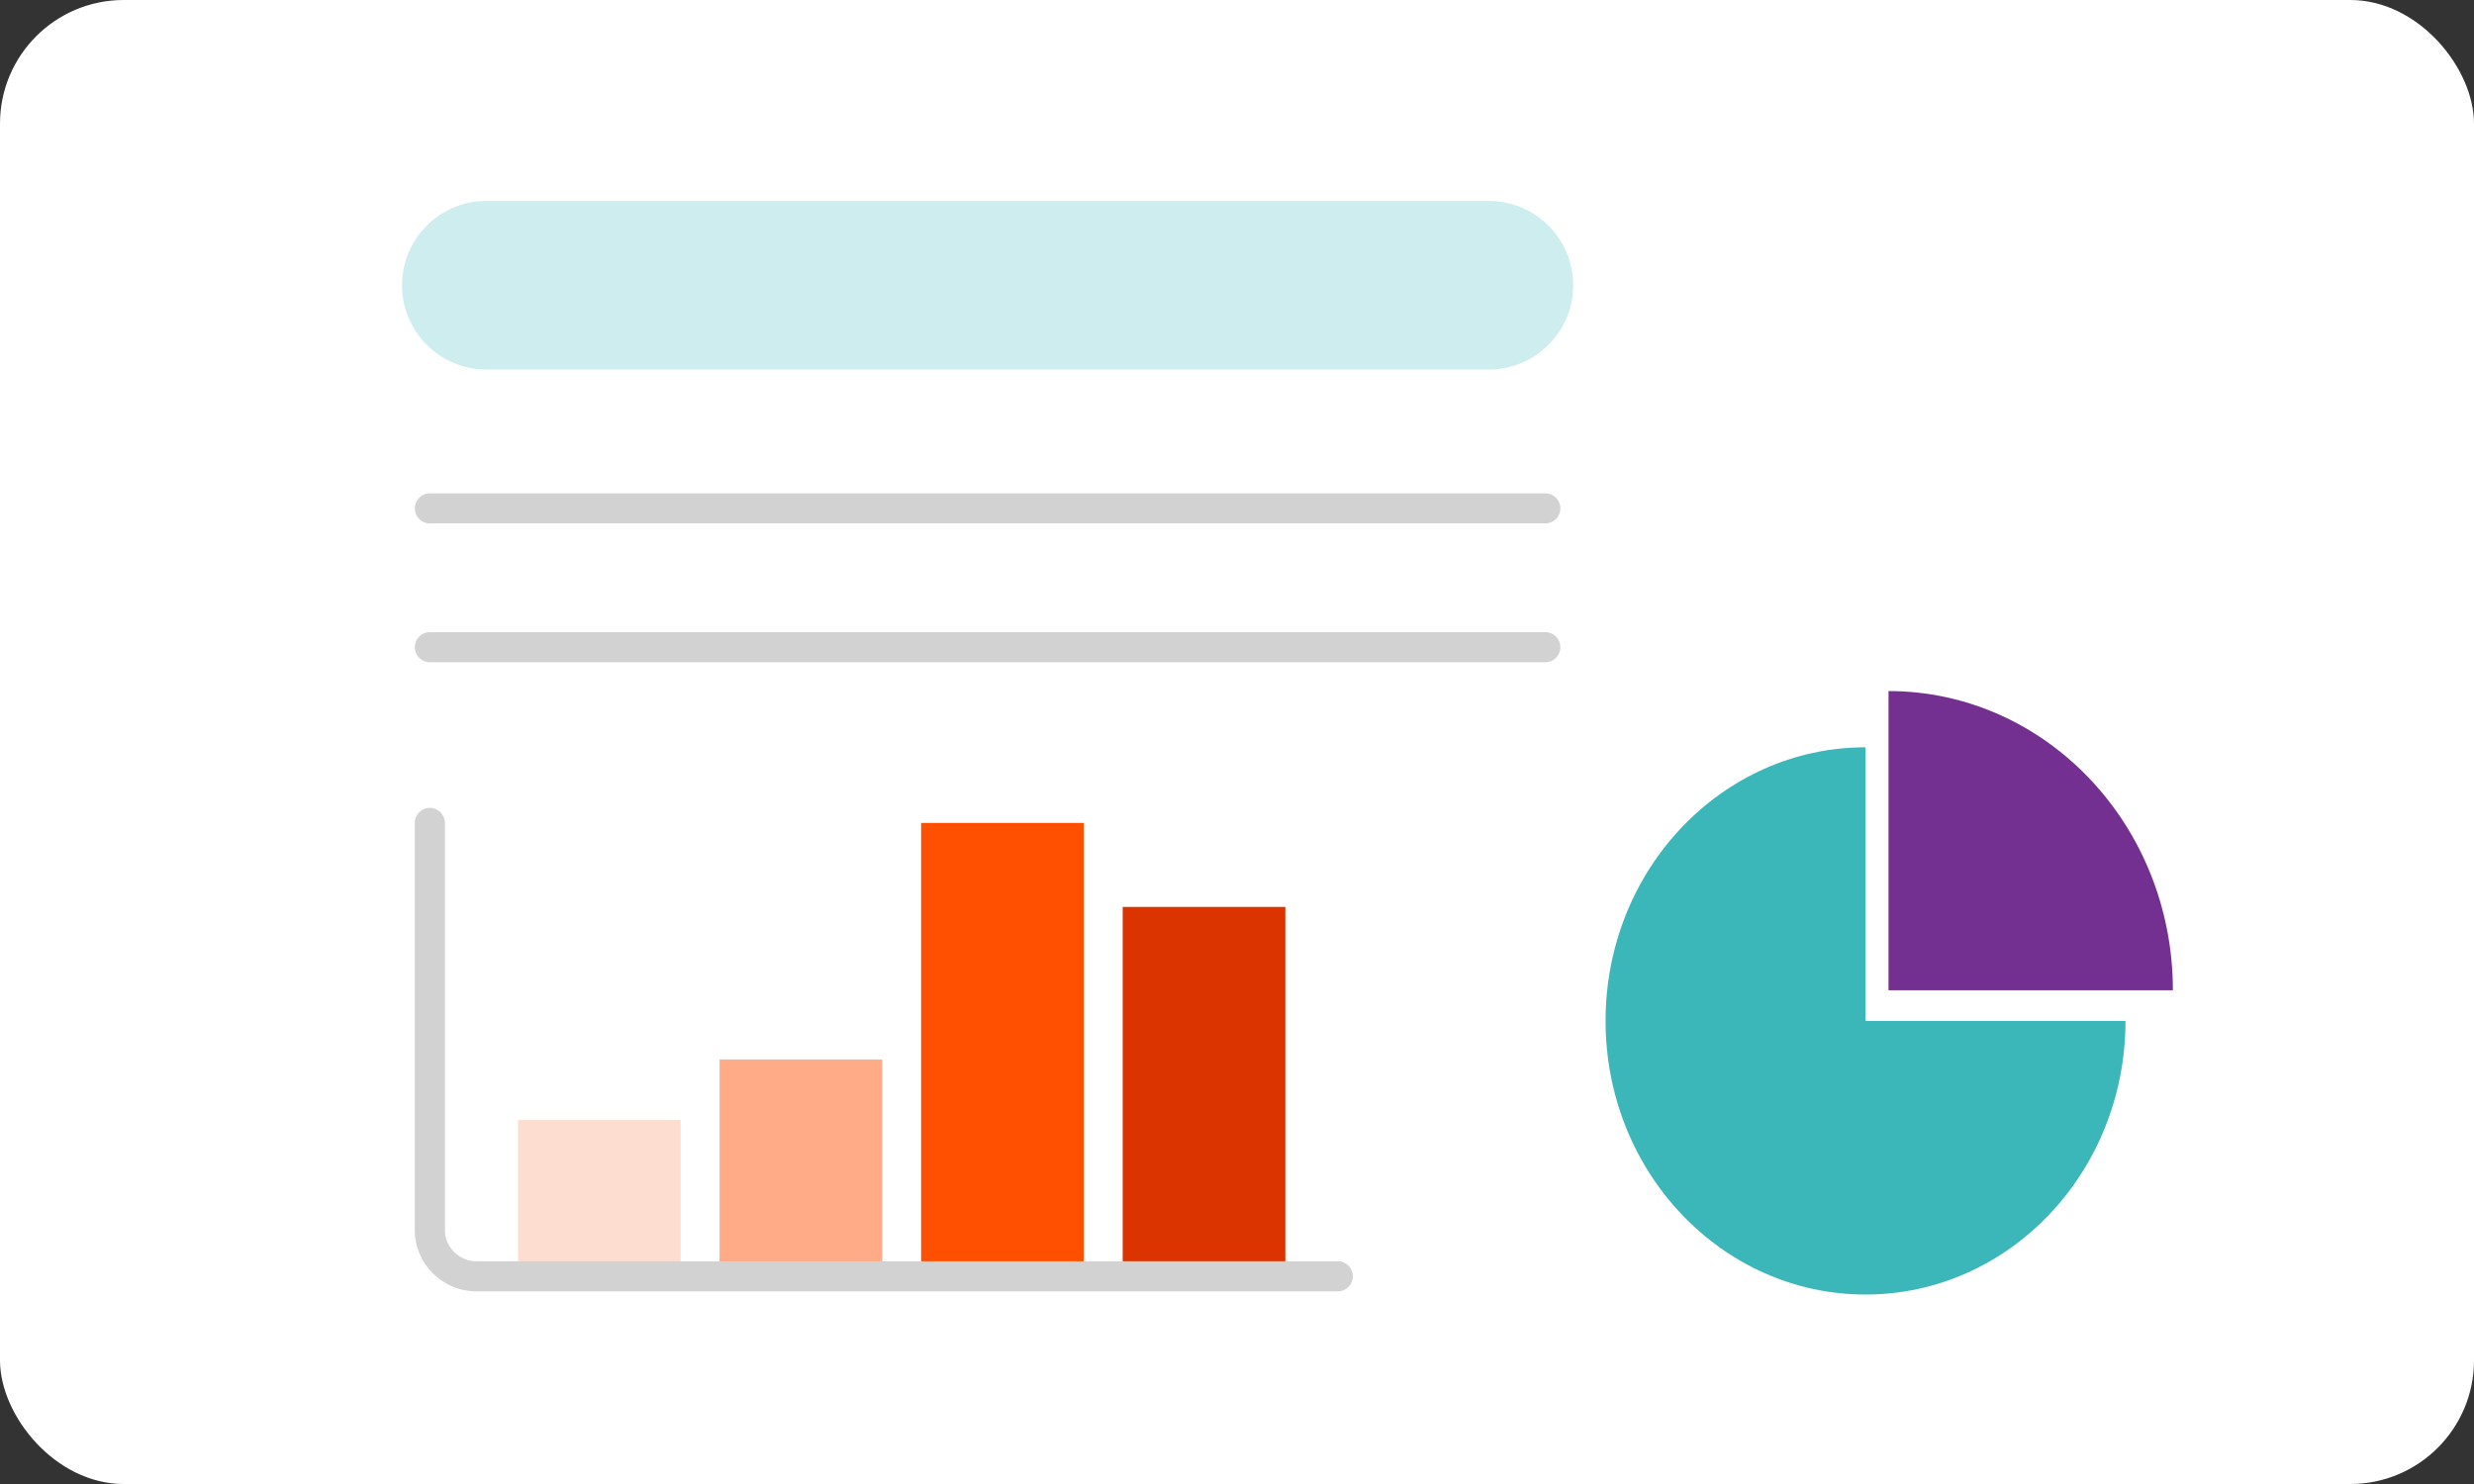
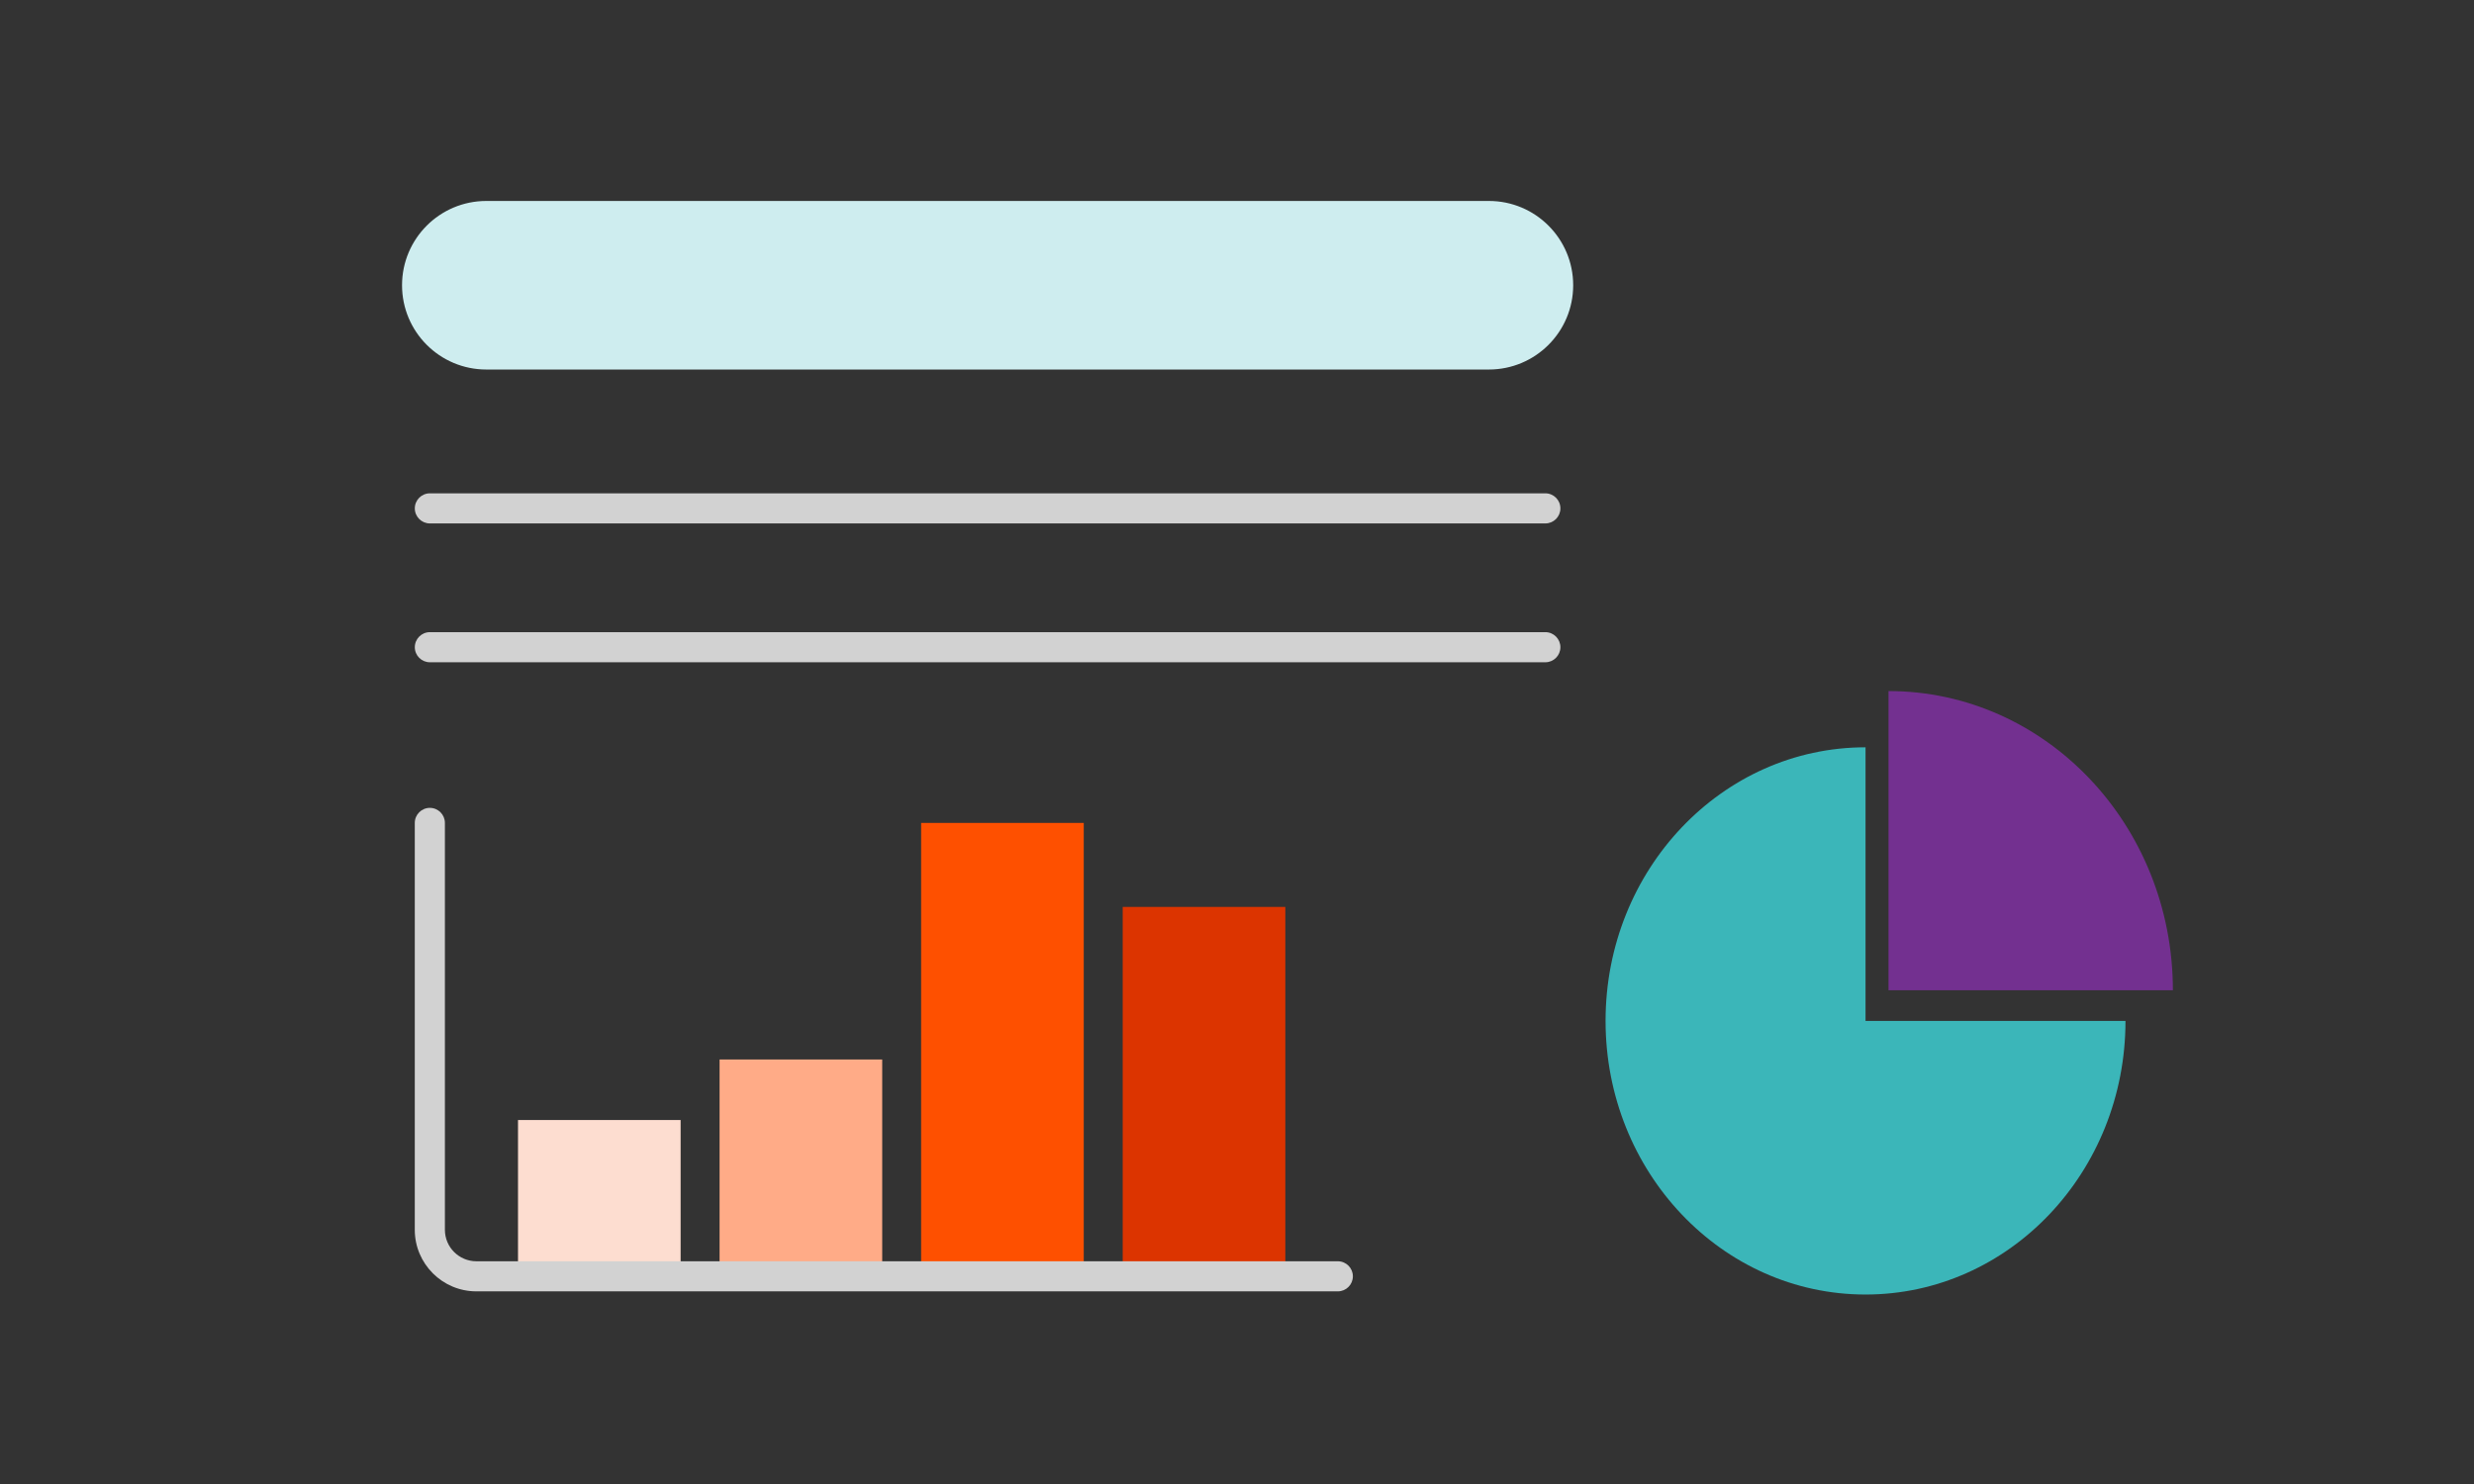
<svg xmlns="http://www.w3.org/2000/svg" width="160" height="96" viewBox="0 0 160 96" fill="none">
  <rect x="0" y="0" width="160" height="96" fill="#333333" stroke="none" />
-   <rect width="160" height="96" rx="8" fill="white" />
  <path d="M44.018 72.454H33.501V82.564H44.018V72.454Z" fill="#FDDDD0" />
  <path d="M57.055 68.538H46.537V82.565H57.055V68.538Z" fill="#FFAB87" />
-   <path d="M70.089 53.235H59.572V82.561H70.089V53.235Z" fill="#FE5000" />
+   <path d="M70.089 53.235H59.572V82.561H70.089V53.235" fill="#FE5000" />
  <path d="M83.126 58.669H72.608V82.564H83.126V58.669Z" fill="#DC3400" />
  <path d="M86.52 83.538H30.807C28.612 83.538 26.825 81.752 26.825 79.556V53.234C26.825 52.697 27.262 52.261 27.799 52.261C28.337 52.261 28.773 52.697 28.773 53.234V79.556C28.773 80.678 29.686 81.591 30.807 81.591H86.52C87.058 81.591 87.494 82.027 87.494 82.564C87.494 83.102 87.058 83.538 86.52 83.538Z" fill="#D2D2D2" />
  <path d="M99.942 33.861H27.801C27.264 33.861 26.827 33.425 26.827 32.887C26.827 32.349 27.264 31.913 27.801 31.913H99.942C100.479 31.913 100.915 32.349 100.915 32.887C100.915 33.425 100.479 33.861 99.942 33.861Z" fill="#D2D2D2" />
  <path d="M99.942 42.842H27.801C27.264 42.842 26.827 42.406 26.827 41.868C26.827 41.331 27.264 40.894 27.801 40.894H99.942C100.479 40.894 100.915 41.331 100.915 41.868C100.915 42.406 100.479 42.842 99.942 42.842Z" fill="#D2D2D2" />
  <path d="M122.135 44.705V64.061H140.526C140.526 53.371 132.292 44.705 122.135 44.705Z" fill="#733090" />
  <path fill-rule="evenodd" clip-rule="evenodd" d="M120.649 48.343C111.362 48.343 103.836 56.268 103.836 66.043C103.836 75.819 111.362 83.743 120.649 83.743C129.935 83.743 137.461 75.819 137.461 66.043H120.649V48.343Z" fill="#3BB6B9" />
  <path d="M96.29 13H31.453C28.442 13 26.001 15.441 26.001 18.452V18.452C26.001 21.464 28.442 23.905 31.453 23.905H96.29C99.301 23.905 101.742 21.464 101.742 18.452C101.742 15.441 99.301 13 96.29 13Z" fill="#CEEDEF" />
</svg>